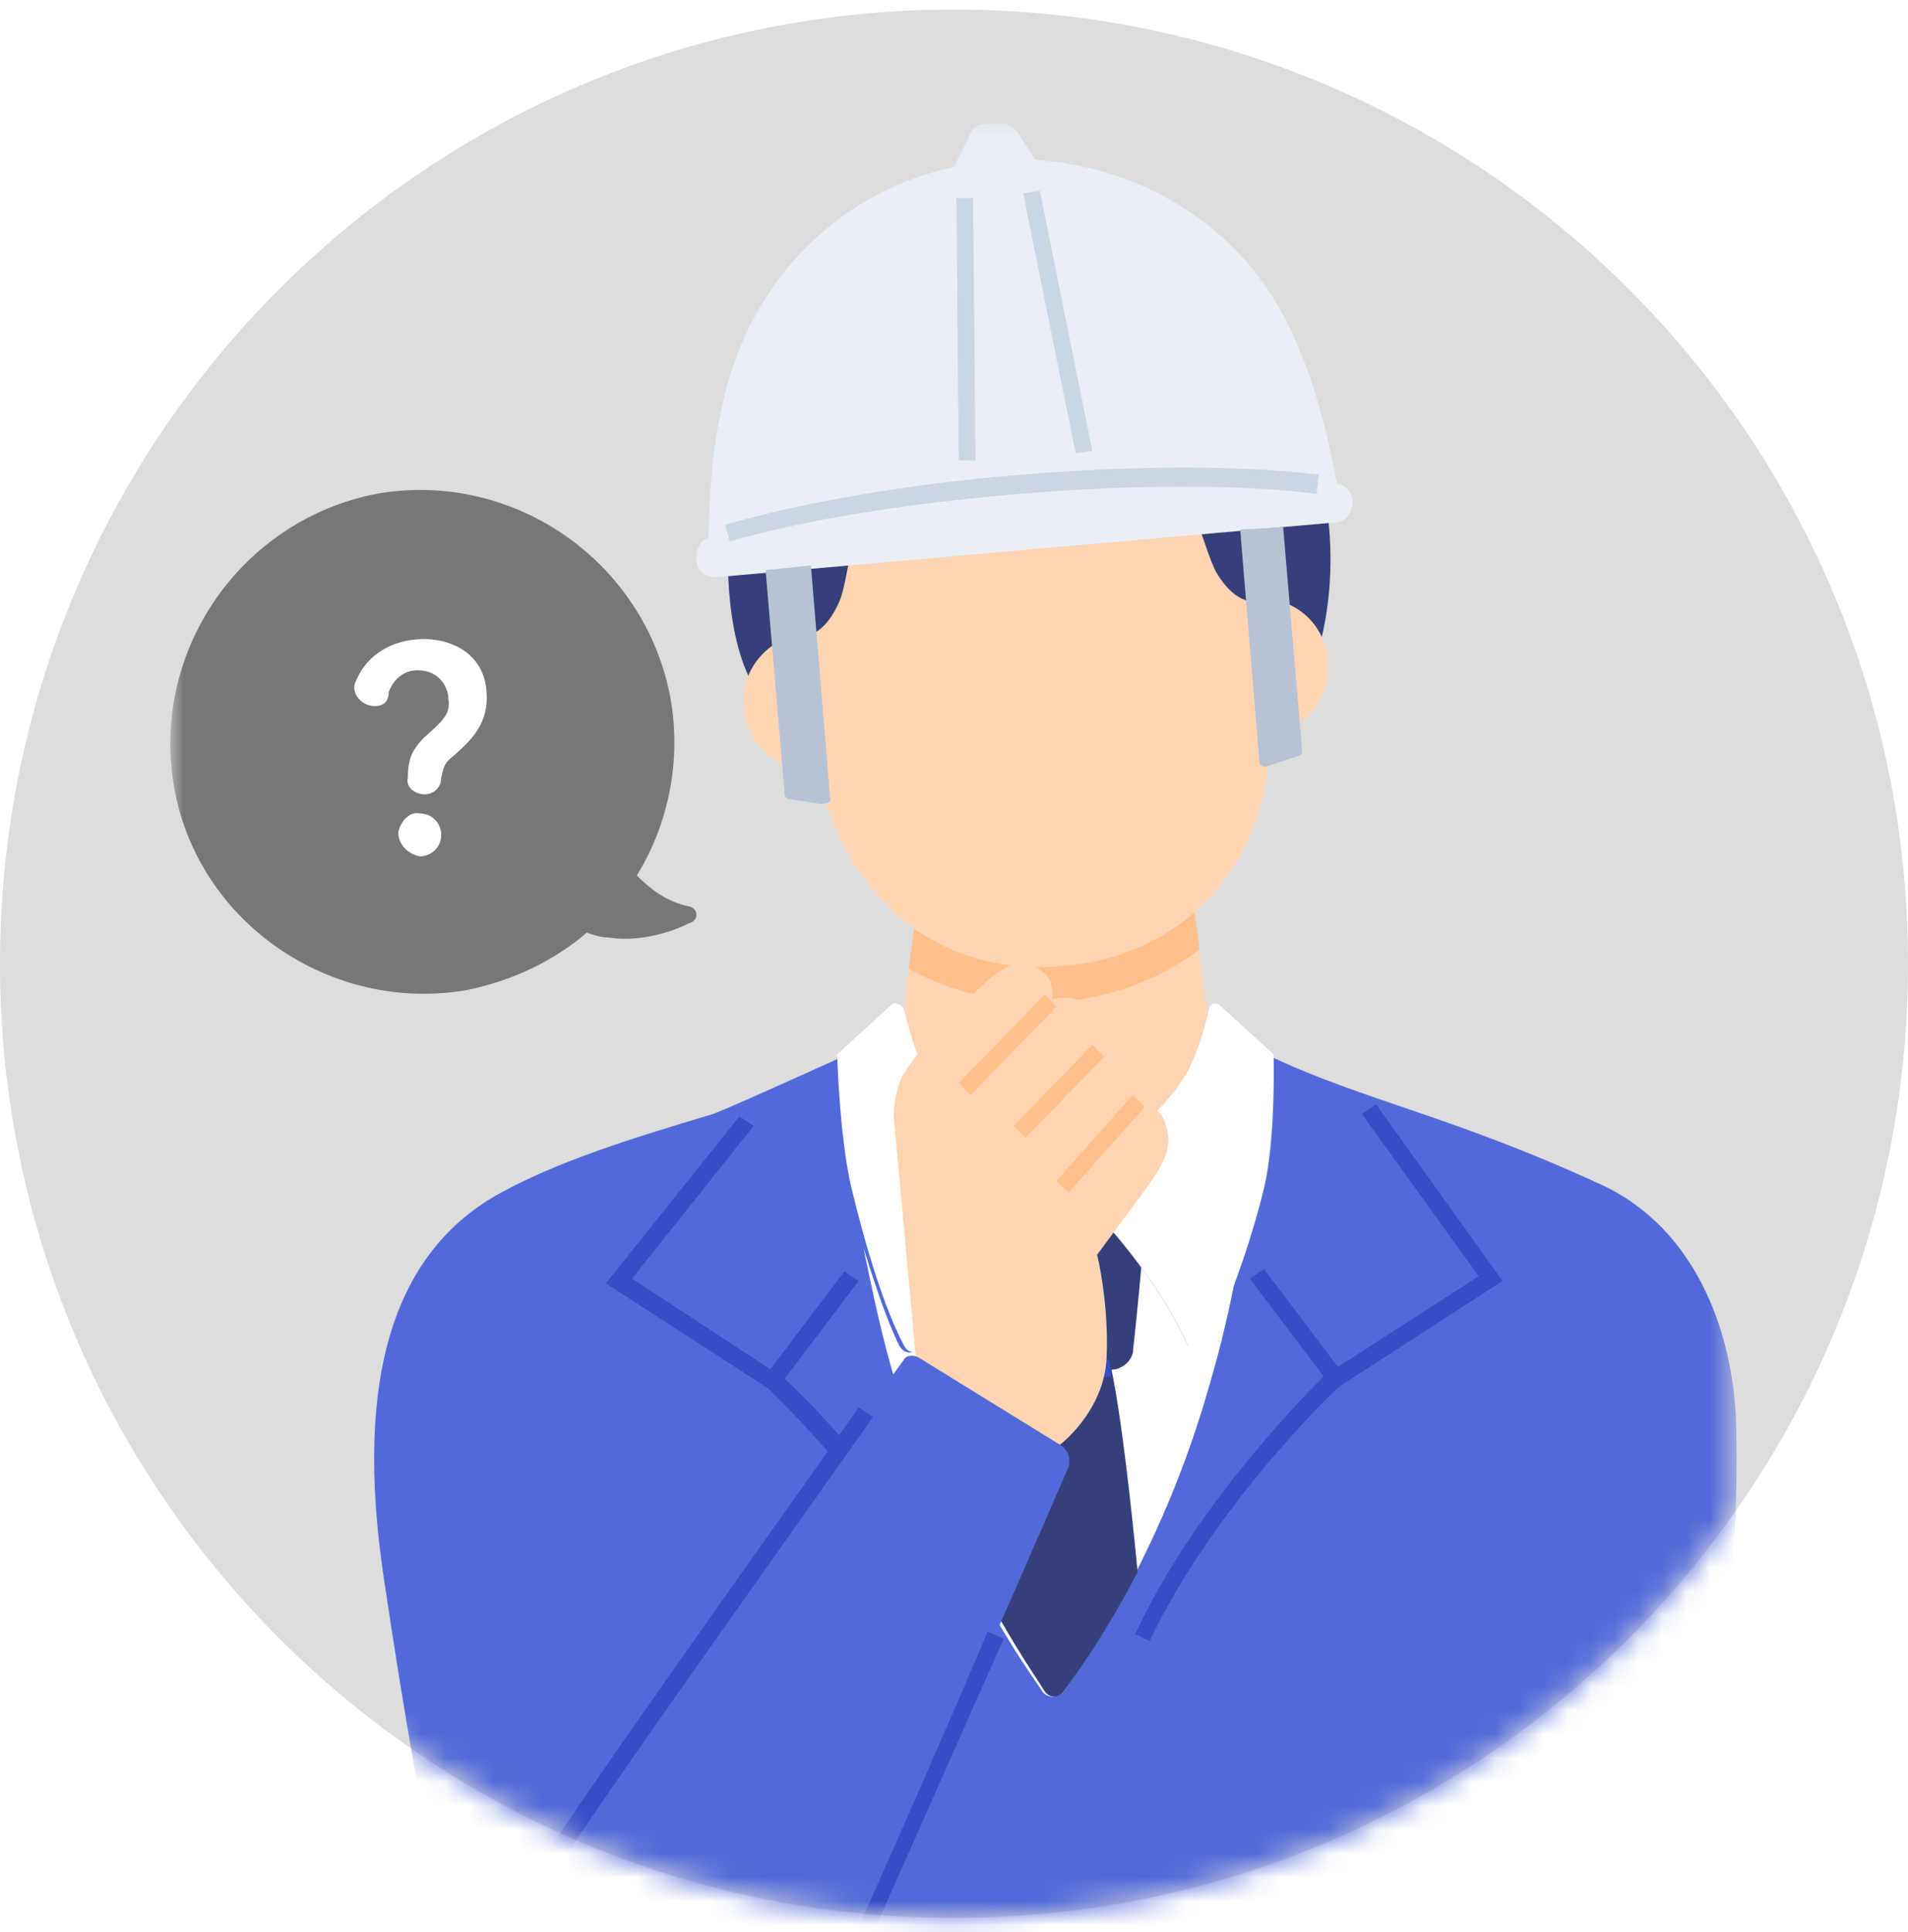
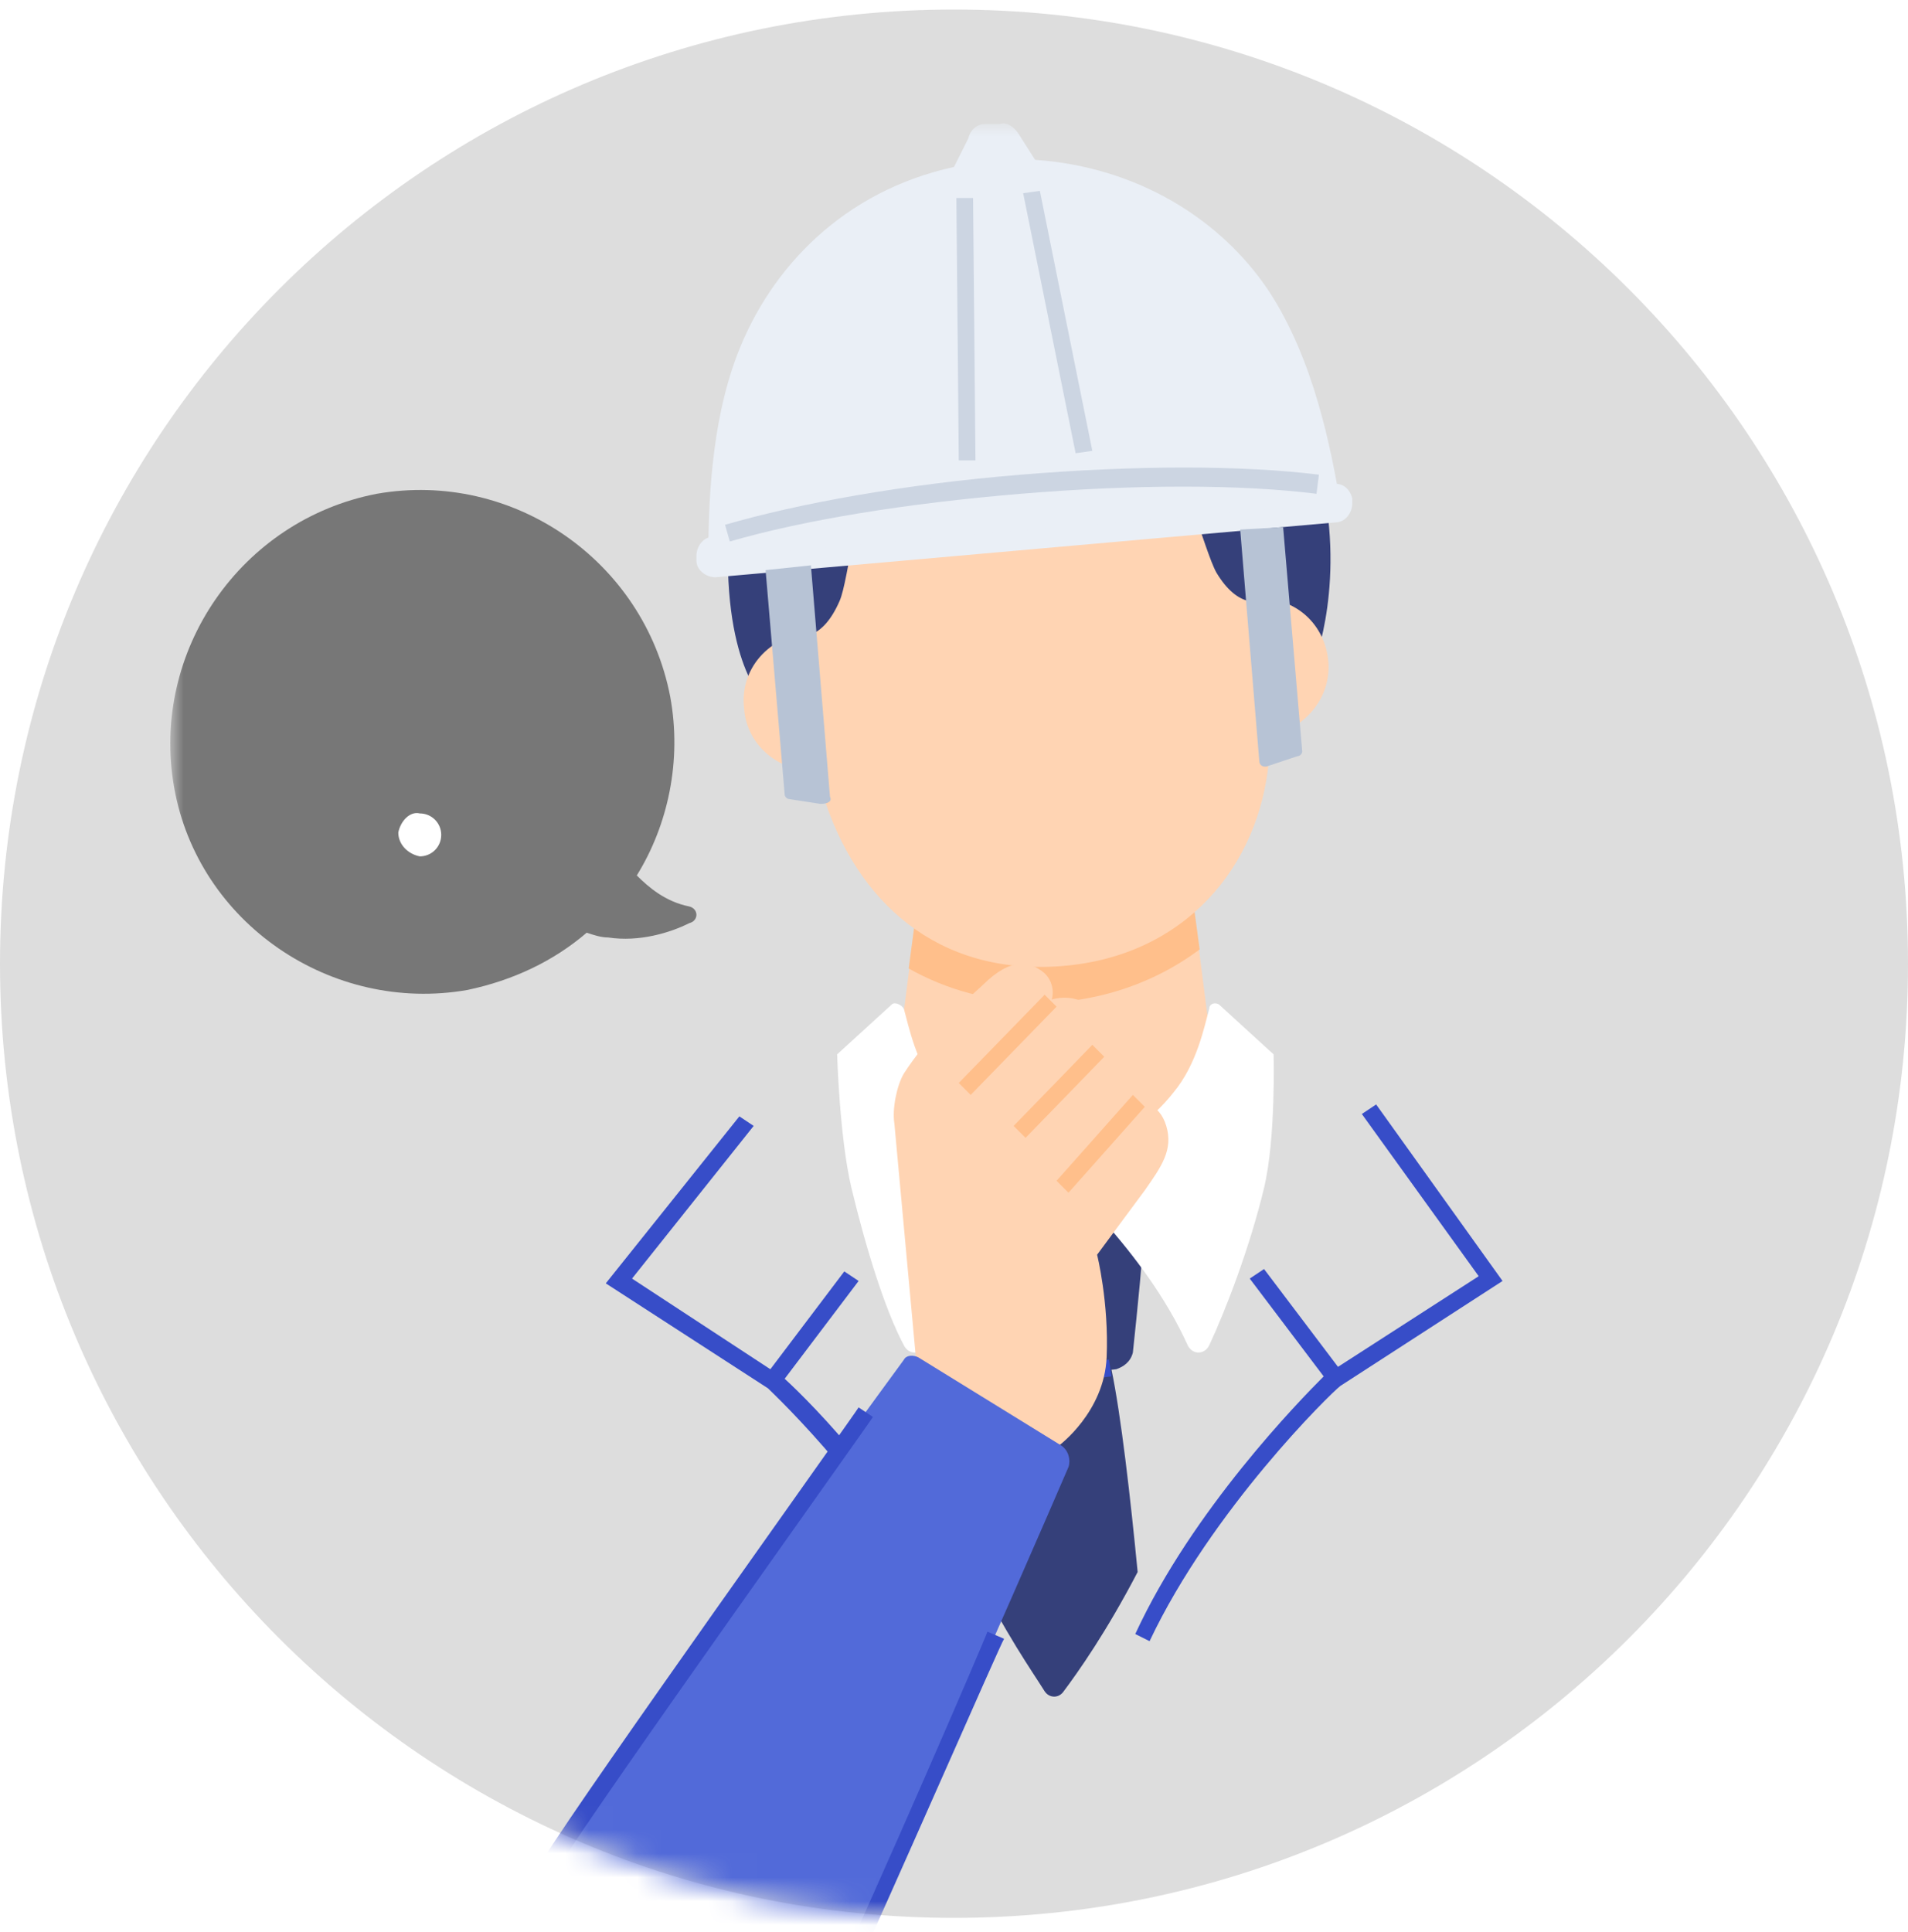
<svg xmlns="http://www.w3.org/2000/svg" version="1.1" id="レイヤー_1" x="0px" y="0px" viewBox="0 0 80 81" style="enable-background:new 0 0 80 81;" xml:space="preserve">
  <style type="text/css">
	.st0{fill:#DDDDDD;}
	.st1{fill:#FFFFFF;filter:url(#Adobe_OpacityMaskFilter);}
	.st2{mask:url(#mask0_5861_581_00000053504176042176534140000006366392659853097393_);}
	.st3{fill:#526AD9;}
	.st4{fill:#FFD4B3;}
	.st5{fill:#FFBF8B;}
	.st6{fill:#35407A;}
	.st7{fill:#FFFFFF;}
	.st8{fill:#374DC8;}
	.st9{fill:#EAEFF6;}
	.st10{fill:#B7C3D5;}
	.st11{fill:#CCD5E2;}
	.st12{fill:#777777;}
</style>
  <path class="st0" d="M40,80.4c22.1,0,40-17.9,40-40s-17.9-40-40-40S0,18.3,0,40.4S17.9,80.4,40,80.4z" />
  <defs>
    <filter id="Adobe_OpacityMaskFilter" filterUnits="userSpaceOnUse" x="7.2" y="5.2" width="65.7" height="89.3">
      <feColorMatrix type="matrix" values="1 0 0 0 0  0 1 0 0 0  0 0 1 0 0  0 0 0 1 0" />
    </filter>
  </defs>
  <mask maskUnits="userSpaceOnUse" x="7.2" y="5.2" width="65.7" height="89.3" id="mask0_5861_581_00000053504176042176534140000006366392659853097393_">
    <path class="st1" d="M40,80.4c22.1,0,40-17.9,40-40s-17.9-40-40-40S0,18.3,0,40.4S17.9,80.4,40,80.4z" />
  </mask>
  <g class="st2">
-     <path class="st3" d="M72.8,60.1c0-3.8-1.5-8.6-5.8-10.5c-6.1-2.8-9.9-3.5-13.7-5.3c-0.1-0.1-18.2,0.1-18.2,0.1s-4.4,2-5.2,2.3   c-3.7,1.1-6.5,2-8.9,3.3c-4.4,2.4-6.2,7.6-4.9,16.2c1.7,11.4,3.4,19.7,5.6,23.9c1.8,3.6,37.5,4.3,37.5,4.3c4.4,0,7.8-1.5,9.2-5.6   c1.5-4.4,2.7-10.5,3-12.5C72.4,70.3,72.9,64.5,72.8,60.1L72.8,60.1z" />
    <path class="st4" d="M51.1,46.3l-1.3-10.2H38.7l-1.3,10.2c-0.2,1.6,3.3,2.9,6.9,2.9C47.8,49.2,51.4,47.9,51.1,46.3L51.1,46.3z" />
    <path class="st5" d="M50.3,39.8l-0.5-3.7H38.7l-0.6,4.5c1.6,0.9,3.4,1.4,5.4,1.4c0.3,0,0.7,0,1,0C46.7,41.8,48.7,41,50.3,39.8   L50.3,39.8z" />
    <path class="st6" d="M55.1,27.8c0,0,1.4-3.5,0.2-8.2c-1.1-4.3-5.2-9.5-10.6-9.6c-1.7,0-2.6,1.1-2.6,1.1s-1.1-0.9-2.4-0.8   c-5.4,0.6-8.8,6.7-9.1,11c-0.5,6.3,1.4,8,1.4,8L55.1,27.8L55.1,27.8z" />
    <path class="st4" d="M52.8,30.9c1.7-0.1,3-1.5,2.9-3.1c-0.1-1.6-1.4-2.9-3.3-2.7L52.8,30.9L52.8,30.9z" />
    <path class="st4" d="M34.5,32.3c-1.7,0.2-3.2-1-3.3-2.6c-0.2-1.6,1-3.1,2.9-3.2L34.5,32.3L34.5,32.3z" />
    <path class="st4" d="M34.5,33.3c1.4,4.5,4.8,7.6,10,7.2c5.2-0.4,8.3-4.2,8.7-8.6l-0.2-9.2c-0.2-2.1-2.8-7.9-10.4-7.3   c-7.5,0.6-9.4,6.7-9.3,8.8L34.5,33.3L34.5,33.3z" />
    <path class="st6" d="M33,24.4c0.3-1.5,0.6-5.4,2.7-7.9c2.5-3,6.5-2,6.7-2c0.2-0.1,4-1.6,6.9,1c2.4,2.2,3.3,6,3.8,7.4   c0.5,1.4,1.5,0.1,1.5,0.1s-0.1,1.6-1.2,2.1c-0.6,0.2-1.5,0.4-2.4-1.1c-0.5-0.9-1.4-4.6-2.7-6.3c-1.5-1.9-4-1.9-5.4-1.2   c-0.1,0.1-0.6,0.1-0.7,0.1c-1.5-0.4-3.9-0.2-5.2,2c-1.1,1.9-1.4,5.7-1.8,6.6c-0.7,1.6-1.6,1.6-2.2,1.4c-1.2-0.3-1.5-1.9-1.5-1.9   S32.7,25.9,33,24.4L33,24.4z" />
-     <path class="st7" d="M49.8,56.4c-1.8-4-5.6-7.3-5.6-7.3s-3.7,3.3-5.6,7.3c-0.2,0.4-0.7,0.4-0.9,0c-0.5-1-1-2.5-1.5-4.1   c0.4,1.9,0.8,3.9,1.4,5.8c1.9,6.7,5,11.2,6.1,12.8c0.2,0.3,0.7,0.3,0.9,0c1.1-1.5,4.2-6.1,6.1-12.8c0.5-1.7,0.9-3.4,1.2-5.1   c-0.5,1.4-1,2.6-1.4,3.4C50.5,56.7,50,56.7,49.8,56.4L49.8,56.4z" />
    <path class="st6" d="M46.8,57.4c-1.7,0.2-3.4,0.2-5.1,0c-0.4,0-0.6-0.3-0.6-0.7c-0.2-1.9-0.3-3.8-0.5-5.7c0-0.3,0.3-0.6,0.6-0.5   c2,0.3,4.1,0.3,6.2,0c0.3,0,0.6,0.2,0.6,0.5c-0.1,1.9-0.3,3.8-0.5,5.7C47.4,57.1,47.1,57.3,46.8,57.4L46.8,57.4z" />
    <path class="st6" d="M43.8,70.9c0.2,0.3,0.6,0.3,0.8,0c0.6-0.8,1.8-2.5,3.1-5c-0.3-3.1-0.7-6.6-1.1-8.5c-0.2-0.8-1.2-1.2-2.3-1.2   c0,0,0,0,0,0c0,0,0,0,0,0c-1.1,0-2.2,0.4-2.3,1.2c-0.4,1.9-0.8,5.5-1.1,8.5C42.1,68.4,43.3,70.1,43.8,70.9L43.8,70.9z" />
    <path class="st8" d="M44.2,57.9c-0.8,0-1.5,0-2.3-0.1L42,57c1.5,0.1,3,0.1,4.5,0l0.1,0.7C45.8,57.8,45,57.9,44.2,57.9L44.2,57.9z" />
    <path class="st8" d="M63,53.7l-5.3-7.4l-0.6,0.4l4.9,6.8l-5.9,3.8L53,53.2l-0.6,0.4l3.1,4.1c-1,1-5.5,5.6-7.9,10.8l0.6,0.3   c2.6-5.5,7.6-10.4,8-10.7L63,53.7z" />
    <path class="st8" d="M32.9,57.8l3.1-4.1l-0.6-0.4l-3.1,4.1l-5.8-3.8l5.1-6.4l-0.6-0.4l-5.6,7l6.8,4.4c0.3,0.3,4.9,4.6,8,10.7   l0.6-0.3C38.1,62.9,34,58.8,32.9,57.8L32.9,57.8z" />
    <path class="st7" d="M51.1,42.1l2.3,2.1c0,0,0.1,3.5-0.4,5.6c-0.6,2.5-1.6,5.1-2.3,6.6c-0.2,0.4-0.7,0.4-0.9,0   c-1.8-4-5.6-7.3-5.6-7.3s3.2-1,5-3.3c1-1.2,1.3-2.8,1.5-3.5C50.7,42.1,50.9,42,51.1,42.1L51.1,42.1z" />
    <path class="st7" d="M37.4,42.1l-2.3,2.1c0,0,0.1,3.5,0.6,5.6c0.6,2.5,1.4,5.1,2.2,6.6c0.2,0.4,0.7,0.4,0.9,0   c1.8-4,5.6-7.3,5.6-7.3s-3.2-1-5-3.3c-1-1.2-1.3-2.8-1.5-3.5C37.8,42.1,37.5,42,37.4,42.1L37.4,42.1z" />
    <path class="st4" d="M38.4,56.9l-0.9-9.8c-0.1-0.6,0.1-1.6,0.4-2.1c0.9-1.4,2.4-2.9,3.3-3.7c1.2-1.2,2-1,2.6-0.5   c0.5,0.5,0.3,1.1,0.3,1.1s0.9-0.3,1.6,0.3c0.8,0.7,0.4,1.8,0.4,1.8s0.8-0.2,1.5,0.6c0.6,0.7,0.2,1.6,0.2,1.6s0.8,0,1.1,1   c0.3,1-0.2,1.7-0.9,2.7L46,52.6c0,0,0.5,2,0.4,4.3c-0.1,2.3-2,3.7-2,3.7L38.4,56.9L38.4,56.9z" />
    <path class="st3" d="M38.5,56.9c-0.2-0.1-0.5-0.1-0.6,0.1C36,59.6,24.4,75.4,22.1,79.8c-4.5,8.6,5.5,12.9,9.8,8.7   c2.2-2.2,11.3-23.3,12.9-27c0.1-0.3,0-0.7-0.3-0.9L38.5,56.9L38.5,56.9z" />
    <path class="st5" d="M43,47.7l-0.5-0.5c0.3-0.3,3.3-3.4,3.3-3.4l0.5,0.5C46.2,44.4,43.3,47.4,43,47.7L43,47.7z" />
    <path class="st5" d="M43.8,41.7l-3.6,3.7l0.5,0.5l3.6-3.7L43.8,41.7z" />
    <path class="st5" d="M47.5,45.9l-3.2,3.6l0.5,0.5l3.2-3.6L47.5,45.9z" />
    <path class="st4" d="M34.9,84.6c0,0-1.8-0.1-2.9-1.4c-0.8-0.9-2.4-1.7-2.9-2.1c-0.6-0.4-3.1-1-5.2-1.9c-0.5-0.2-1.4-0.9-2-0.4   c-0.6,0.5-1.1,1.5,0.7,2.7c0.9,0.6,2.2,1.2,2.2,1.2s-4.7,0.1-5.7,0c-0.4,0-1.4,0-1.6,0.9c-0.2,1.3,0.8,1.8,0.8,1.8s0.2,5.9,0.9,7.2   c0.5,0.9,3.5,1.6,4.8,1.7c2.4,0.2,4.9-0.3,6.7-0.6c0.4-0.1,1.6-0.6,2.2-0.7c0.8-0.1,1.8,0,1.8,0L34.9,84.6L34.9,84.6z" />
    <path class="st8" d="M35.3,83.9l-0.6-0.3c1.9-4,6.7-15.1,6.7-15.2l0.7,0.3C42,68.8,37.2,79.8,35.3,83.9L35.3,83.9z" />
    <path class="st8" d="M23.4,78.3l-0.6-0.4C24.6,75,35.9,59.2,36,59l0.6,0.4C36.5,59.6,25.2,75.4,23.4,78.3L23.4,78.3z" />
    <path class="st9" d="M55.8,20.3l-25.9,2.2c-0.4,0-0.7,0.4-0.7,0.8l0,0.2c0,0.4,0.4,0.7,0.8,0.7L56,21.9c0.4,0,0.7-0.4,0.7-0.8   l0-0.2C56.6,20.5,56.3,20.2,55.8,20.3z" />
    <path class="st9" d="M56.2,21.1c-0.4-2.3-1.1-6-3-8.9c-2-3-5.5-5.2-9.8-5.5l-0.7-1.1c-0.2-0.3-0.5-0.5-0.8-0.4l-0.6,0   c-0.3,0-0.6,0.2-0.7,0.6L40,7c-4.6,1-7.7,4.2-9.1,7.9c-1.1,2.9-1.2,6.3-1.2,8.5L56.2,21.1L56.2,21.1z" />
    <path class="st10" d="M34.4,33.7l-1.3-0.2c-0.1,0-0.2-0.1-0.2-0.2l-0.8-9.4l1.9-0.2l0.8,9.7C34.9,33.6,34.7,33.7,34.4,33.7   L34.4,33.7z" />
    <path class="st10" d="M53.2,32.1l1.2-0.4c0.1,0,0.2-0.1,0.2-0.2l-0.8-9.4L52,22.2l0.8,9.7C52.8,32.1,53,32.2,53.2,32.1L53.2,32.1z" />
    <path class="st11" d="M43.6,8l-0.7,0.1L45.1,19l0.7-0.1L43.6,8z" />
    <path class="st11" d="M40.8,8.3l-0.7,0l0.1,11l0.7,0L40.8,8.3z" />
    <path class="st11" d="M55.2,20.7c-3.2-0.4-7.6-0.4-12.4,0c-4.8,0.4-9.1,1.1-12.2,2L30.4,22c3.1-0.9,7.5-1.7,12.4-2.1   c4.8-0.4,9.3-0.4,12.5,0L55.2,20.7z" />
    <g>
      <path class="st12" d="M28.9,38c-1-0.2-1.7-0.8-2.2-1.3c1.3-2.1,1.9-4.8,1.4-7.5c-1.1-5.7-6.6-9.5-12.3-8.5    c-5.7,1.1-9.5,6.6-8.5,12.3s6.6,9.5,12.3,8.5c1.9-0.4,3.6-1.2,5-2.4c0.3,0.1,0.6,0.2,0.9,0.2c1.3,0.2,2.6-0.2,3.4-0.6    C29.3,38.6,29.3,38.1,28.9,38z" />
-       <path class="st7" d="M15.7,29.6c-0.5,0-1-0.5-0.8-1c0.4-1,1.3-1.7,2.6-1.8c1.4-0.1,2.8,0.6,2.9,2.2c0.1,1.3-0.6,2-1.4,2.7    c-0.4,0.3-0.4,0.5-0.5,0.9c0,0.4-0.3,0.7-0.7,0.7c-0.4,0-0.8-0.3-0.7-0.7c0-0.8,0.2-1.2,0.7-1.7c0.8-0.7,1.1-1,1-1.6    c0-0.4-0.3-1.2-1.3-1.2c-0.6,0-1,0.4-1.2,0.9C16.3,29.4,16.1,29.6,15.7,29.6z" />
      <path class="st7" d="M16.7,34.9L16.7,34.9c0,0.5,0.4,0.9,0.9,1l0,0c0.5,0,0.9-0.4,0.9-0.9l0,0c0-0.5-0.4-0.9-0.9-0.9l0,0    C17.2,34,16.8,34.4,16.7,34.9z" />
    </g>
  </g>
</svg>